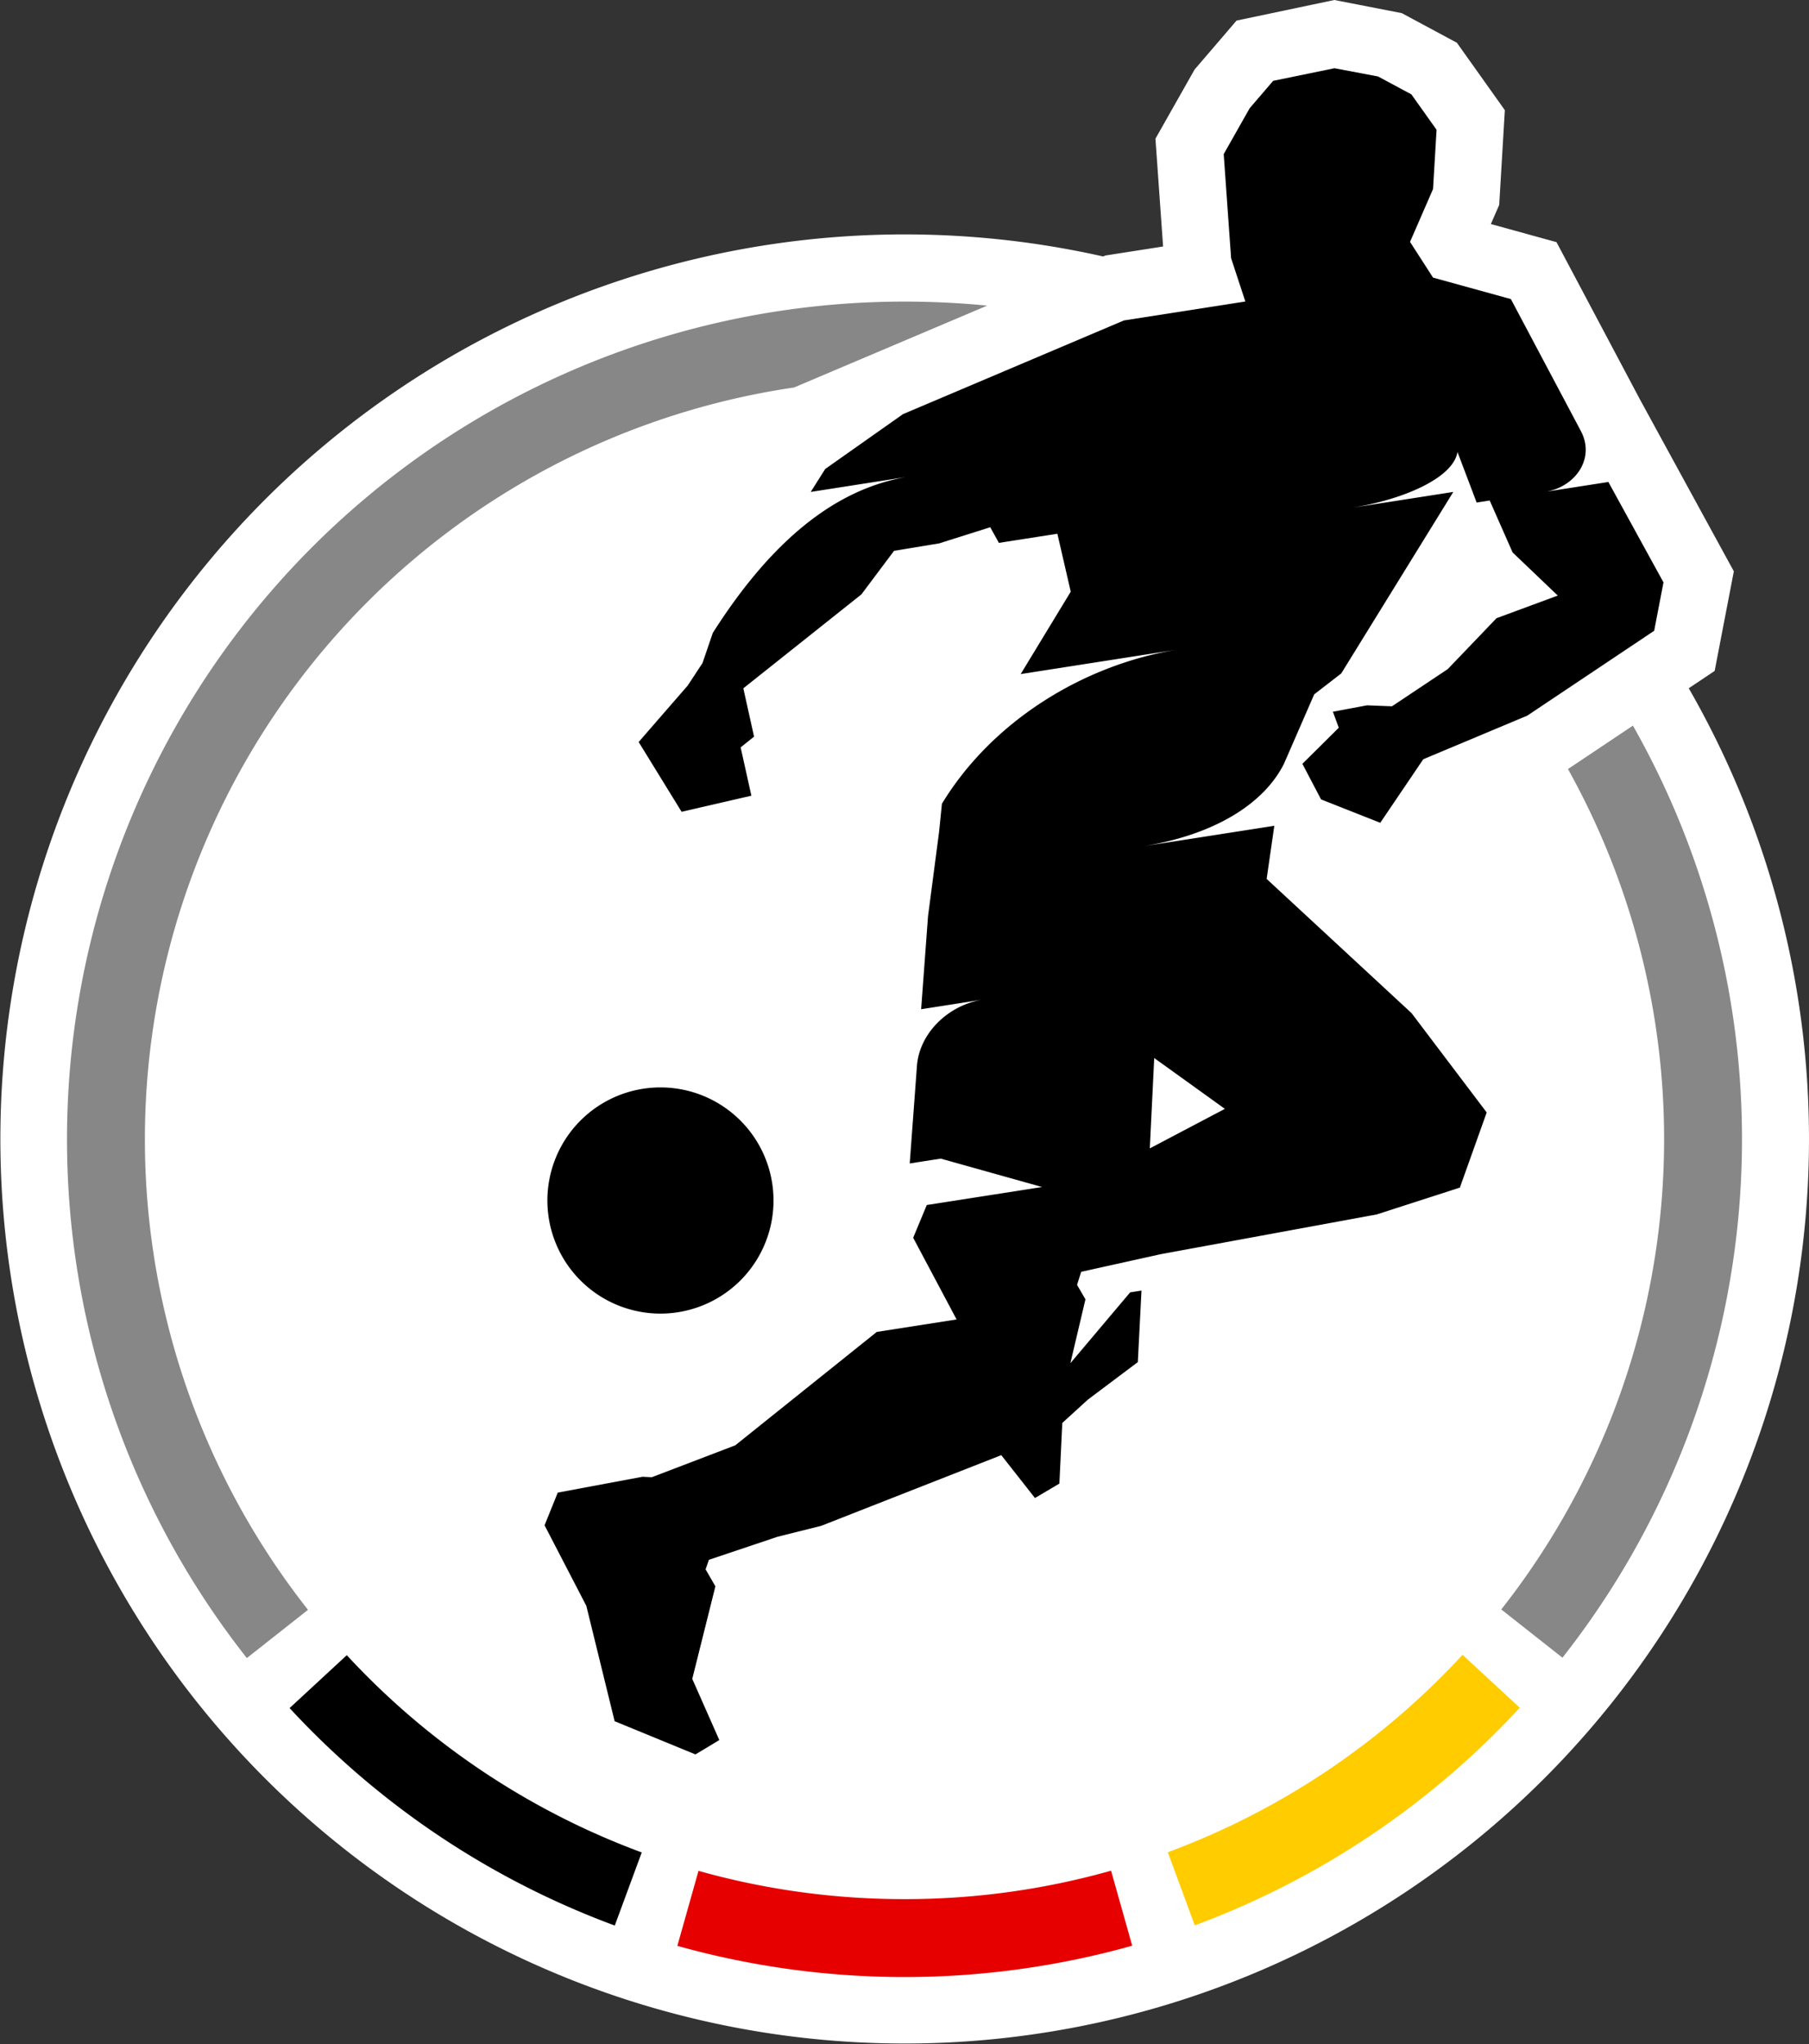
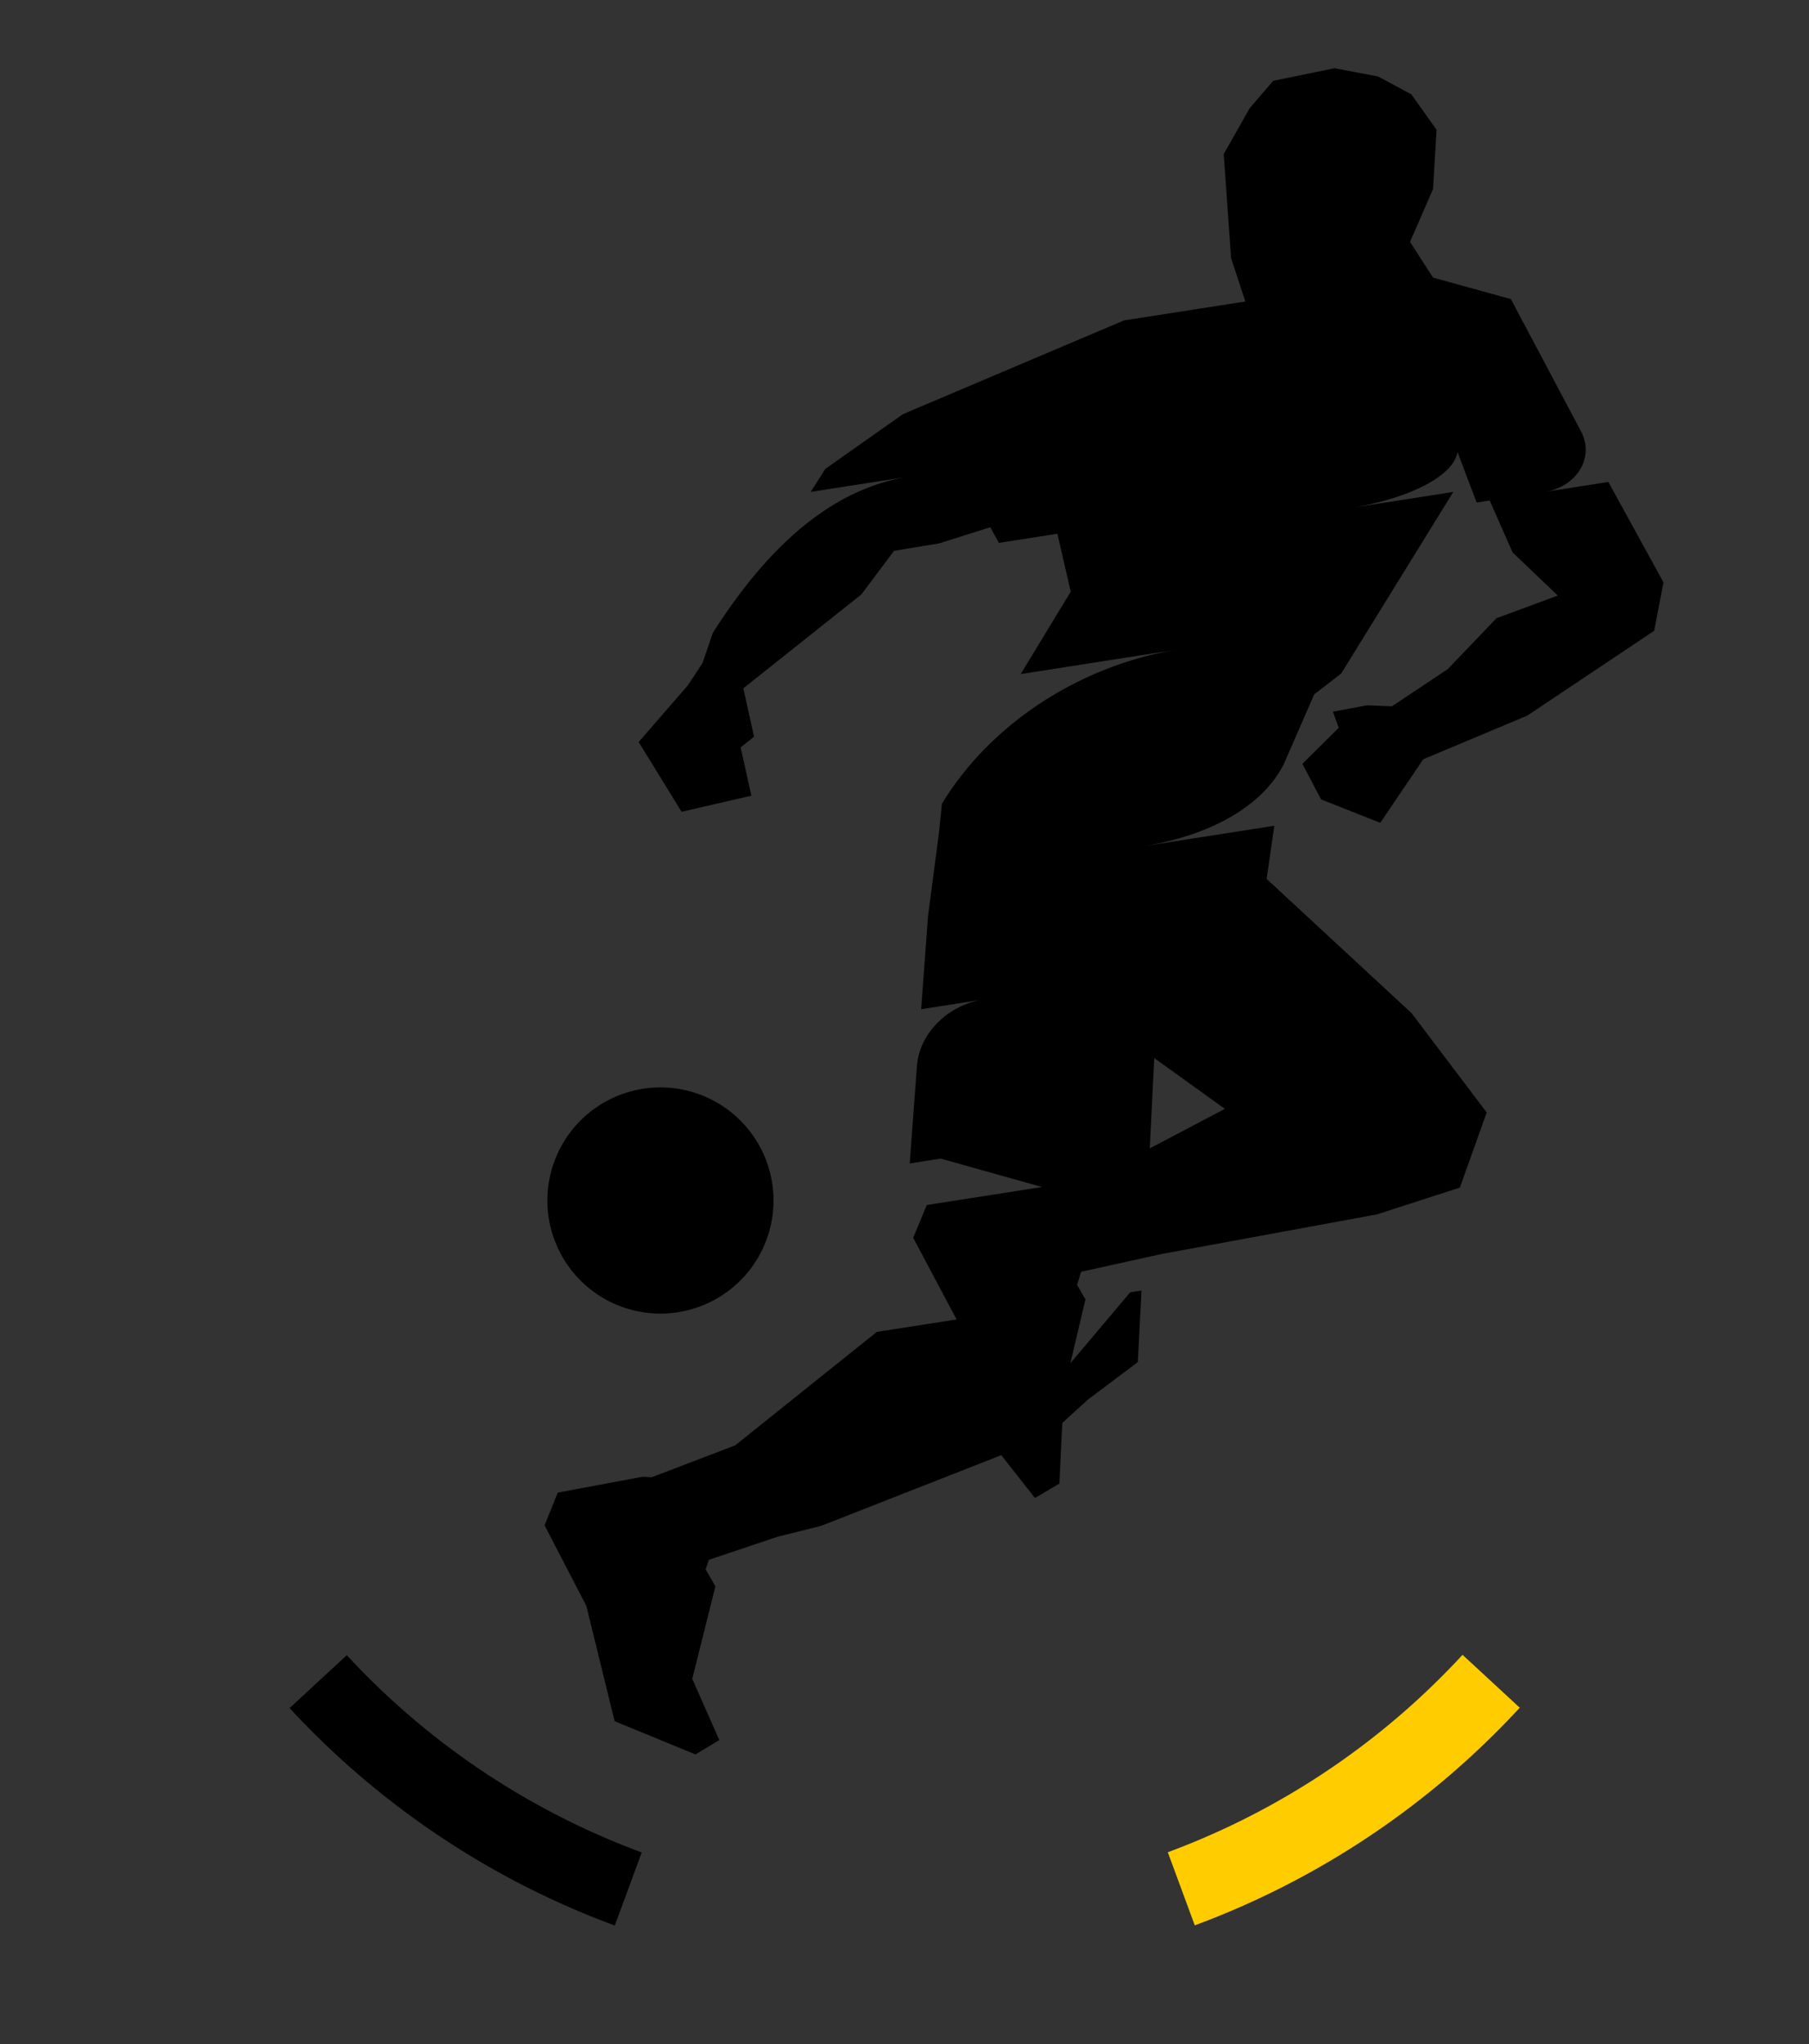
<svg xmlns="http://www.w3.org/2000/svg" viewBox="0 0 306.142 345.827">
  <rect x="0" y="0" width="306.142" height="345.827" fill="#333333" stroke="none" />
  <g id="BoundingBox">
    <rect width="306.142" height="345.827" fill="none" />
  </g>
  <g id="Background">
-     <path d="M285.792,116.446l4.384-2.932,3.246-16.852S277.779,68.035,277.492,67.503l-14.079-26.534L252.304,37.905l1.412-3.245.952-16.021L246.555,7.235,237.233,2.225,225.815,0,209.266,3.482l-7.102,8.283-6.625,11.701L196.834,41.704,187.07,43.228l-.382.162a153.039,153.039,0,1,0,99.104,73.056Z" fill="#fff" />
-   </g>
+     </g>
  <g id="DFB_Rings" data-name="DFB Rings">
    <path d="M197.631,313.376l4.563,12.369a141.9,141.9,0,0,0,54.995-36.824l-9.679-8.947A128.711,128.711,0,0,1,197.631,313.376Z" fill="#fc0" />
-     <path d="M153.071,321.309a128.63,128.63,0,0,1-34.862-4.784l-3.579,12.689a142.687,142.687,0,0,0,76.977-.026l-3.579-12.69A128.59,128.59,0,0,1,153.071,321.309Z" fill="#e60000" />
    <path d="M58.689,280.036l-9.679,8.947a141.893,141.893,0,0,0,55.029,36.796l4.564-12.369A128.708,128.708,0,0,1,58.689,280.036Z" />
-     <path d="M276.342,122.765,265.352,130.114A128.642,128.642,0,0,1,254.066,272.298l10.351,8.161A141.827,141.827,0,0,0,276.342,122.765Z" fill="#878787" />
-     <path d="M153.071,51.025A141.739,141.739,0,0,0,41.774,280.522l10.351-8.162A128.572,128.572,0,0,1,134.389,65.555l32.671-13.846Q160.157,51.032,153.071,51.025Z" fill="#878787" />
  </g>
  <g id="Player">
    <path d="M272.189,81.544l-10.441,1.63-.016.003-.001-.004.021-.004c5.046-.951,8.22-5.763,5.745-10.314l-11.809-22.254-13.171-3.633-3.894-6.039,3.894-8.948.596-10.024-4.26-5.987-5.642-3.032L225.842,11.545,215.46,13.677l-3.972,4.632-4.396,7.766L208.341,43.67l2.41,7.338-20.547,3.207-37.384,15.848-13.167,9.283-2.455,3.883,15.855-2.475.019-.003-.001.01-.016.003c-13.173,2.384-23.685,12.584-32.423,26.311l-1.75,5.113-2.498,3.796-8.302,9.554,7.267,11.808,11.808-2.725-1.817-8.175,2.271-1.816-1.817-8.175,5.365-4.267,14.619-11.629,5.52-7.363,7.651-1.267,8.629-2.725L169.048,91.848l9.894-1.544,2.262,9.801-8.47,13.941,26.116-4.076.02-.003-.004.004-.015.002c-15.554,2.611-30.939,12.008-39.447,26.01l-.495,4.908-.008.024-1.848,14.086L155.887,170.748l10.098-1.576.019-.003-.002.005-.02.004c-5.68,1.045-10.343,5.677-10.799,11.072l-1.229,16.593,5.247-.819,17.156,4.805-19.517,3.046-2.3,5.539,7.347,13.822-13.505,2.108-23.948,19.186L110.311,249.925l-1.588-.073-14.331,2.677-2.234,5.531,7.068,13.63,4.789,19.517,13.679,5.619,4.036-2.43-4.577-10.351,3.915-15.659-1.659-2.872.562-1.617,11.614-3.897,7.381-1.845,30.483-11.962,5.7,7.252,4.134-2.442.491-10.256,4.326-3.946,8.457-6.351.62-12.099-1.916.299-10.119,11.989,2.551-10.808-1.421-2.449.698-2.207,13.47-2.985,36.537-6.719,14.079-4.542.825-2.31,3.717-10.407-12.717-16.804-1.434-1.328-.453-.419-22.637-20.96,1.298-8.989L193.84,143.116l-.012.002.001-.002.02-.005c11.616-1.954,19.979-7.022,23.431-13.872l5.127-11.764,4.572-3.533,18.967-30.713-16.801,2.622-.011.002-.001-.003.01-.002c8.777-1.474,16.807-5.092,17.511-9.372l3.244,8.548,2.209-.345,3.875,8.785,7.644,7.299-10.368,3.831-8.256,8.615-9.438,6.289-4.208-.168-5.787,1.087.996,2.708-6.159,6.103,3.158,6.019,10.022,3.958,7.278-10.75,17.606-7.38,21.469-14.355,1.577-8.187Zm-76.857,97.464L207.291,187.605l-12.706,6.688ZM111.77,222.244a19.134,19.134,0,1,0-19.134-19.134A19.134,19.134,0,0,0,111.77,222.244Z" />
  </g>
</svg>